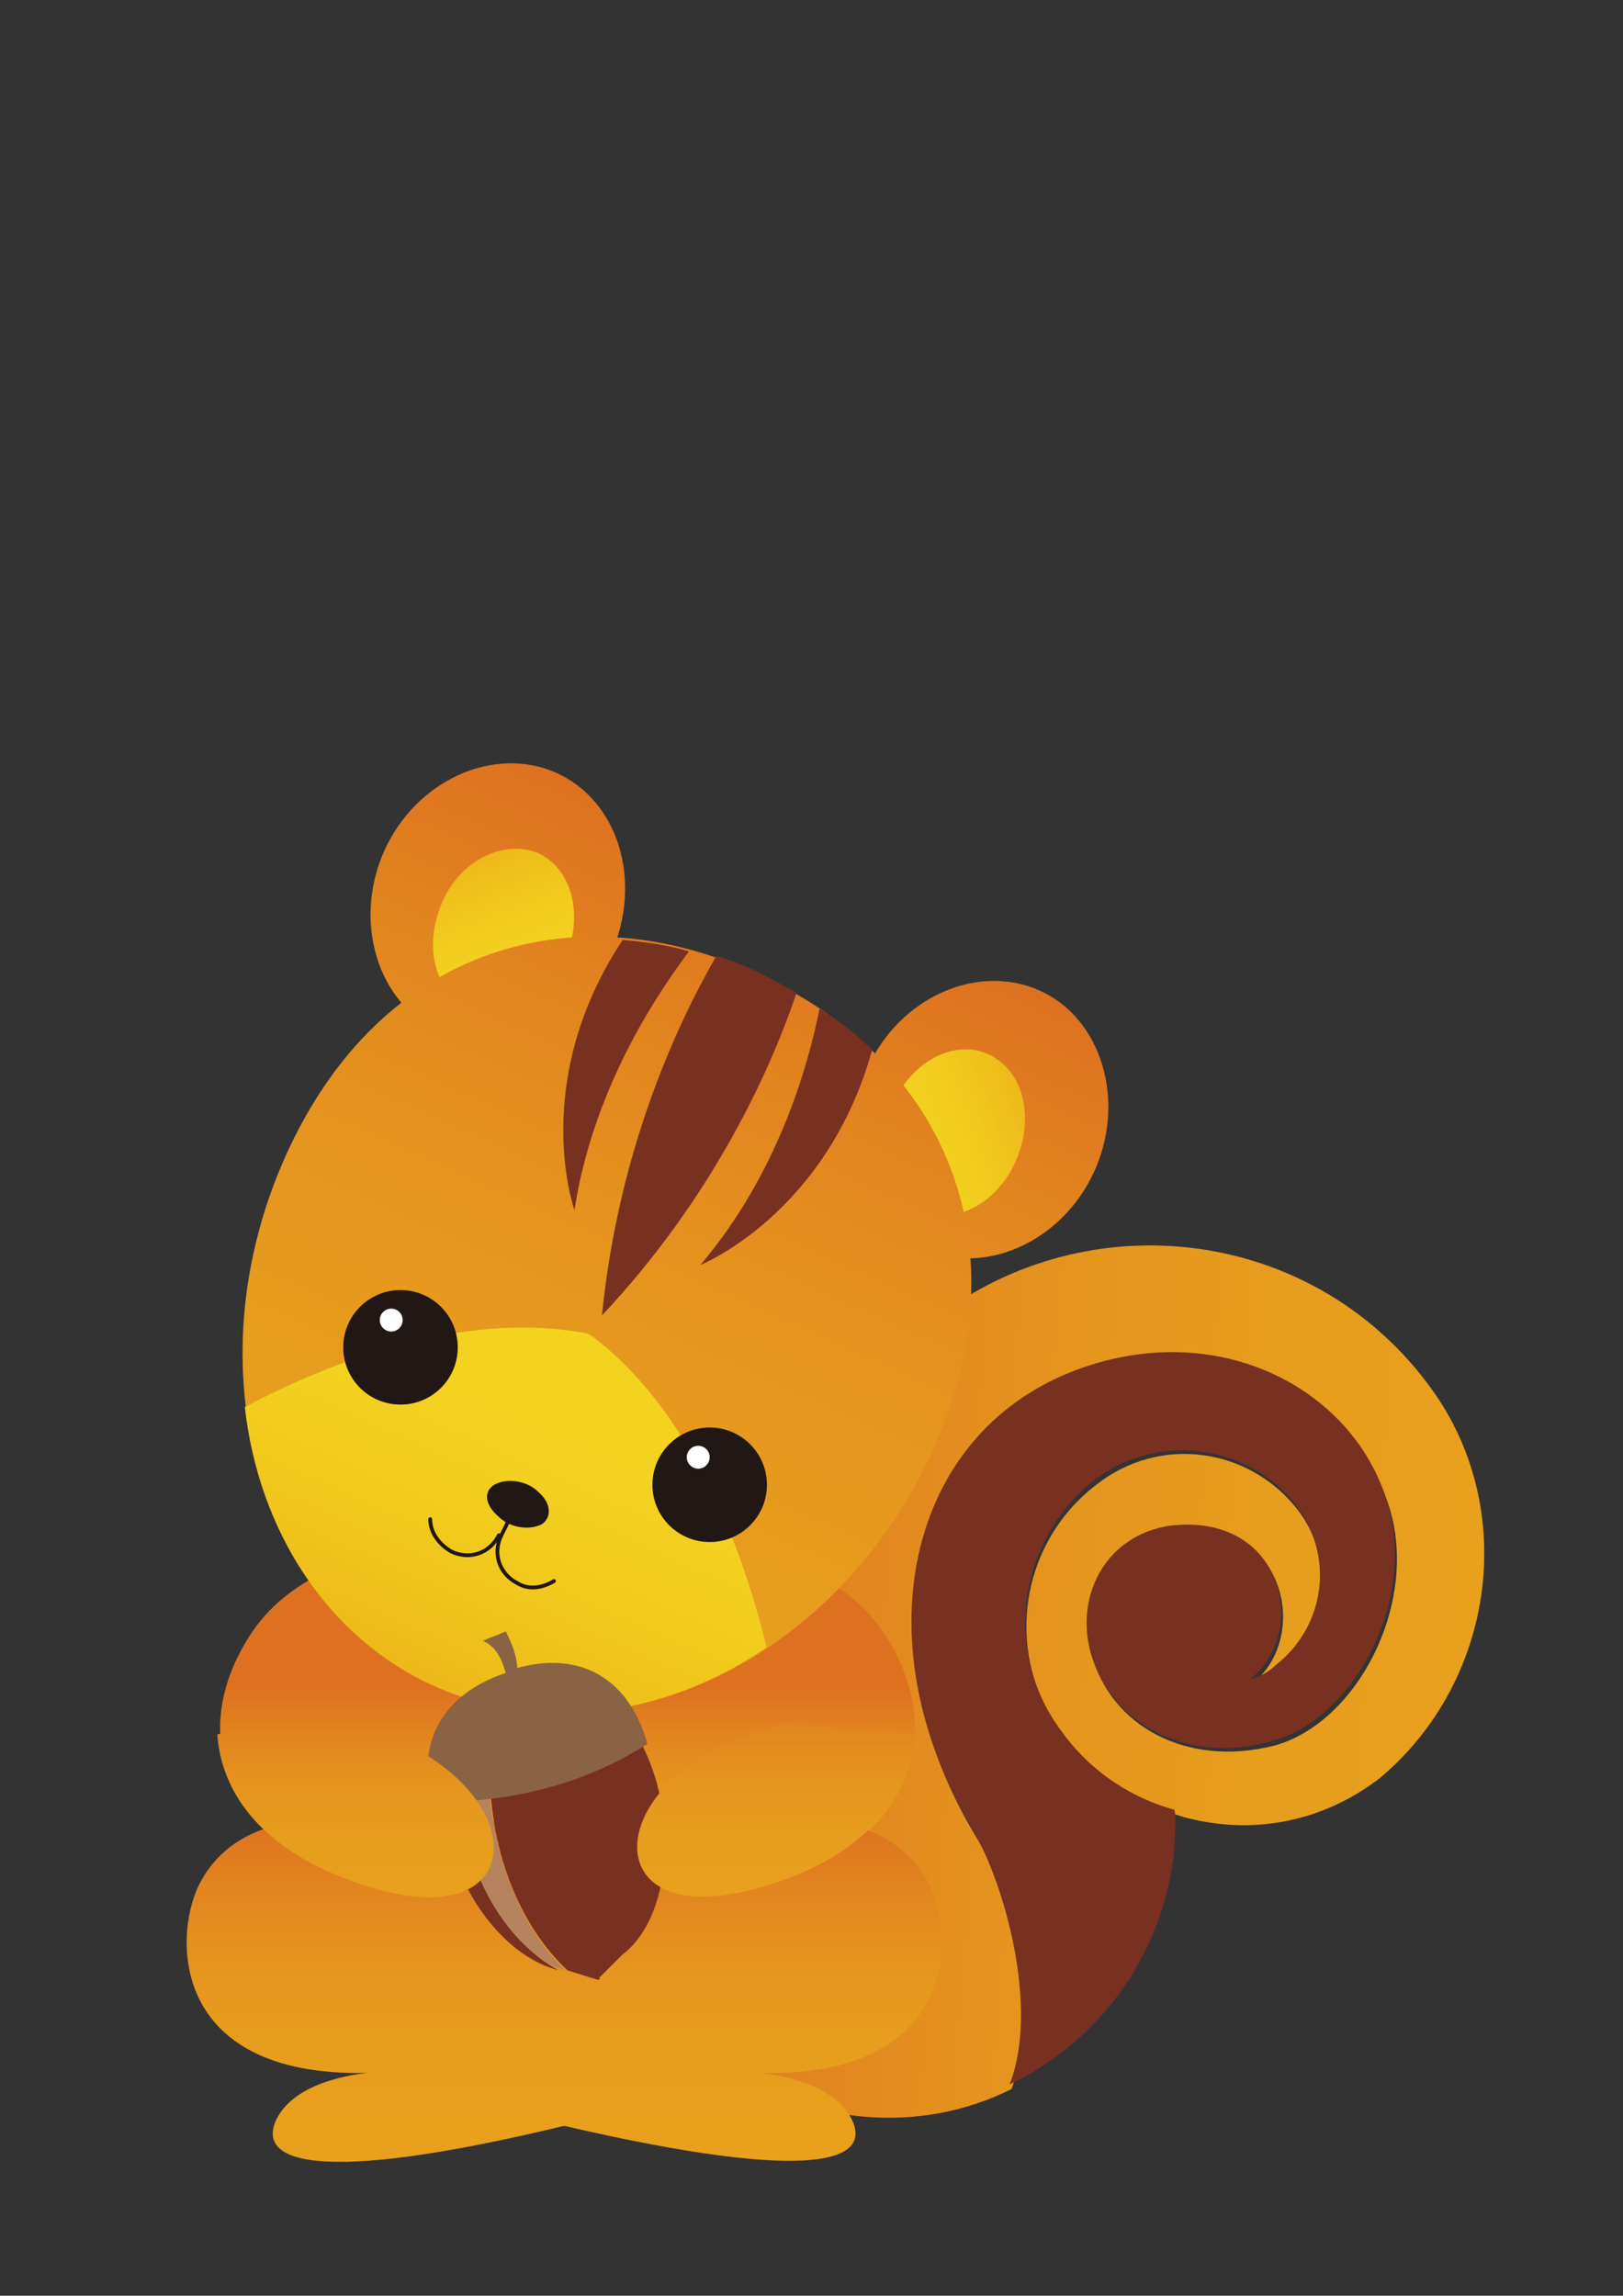
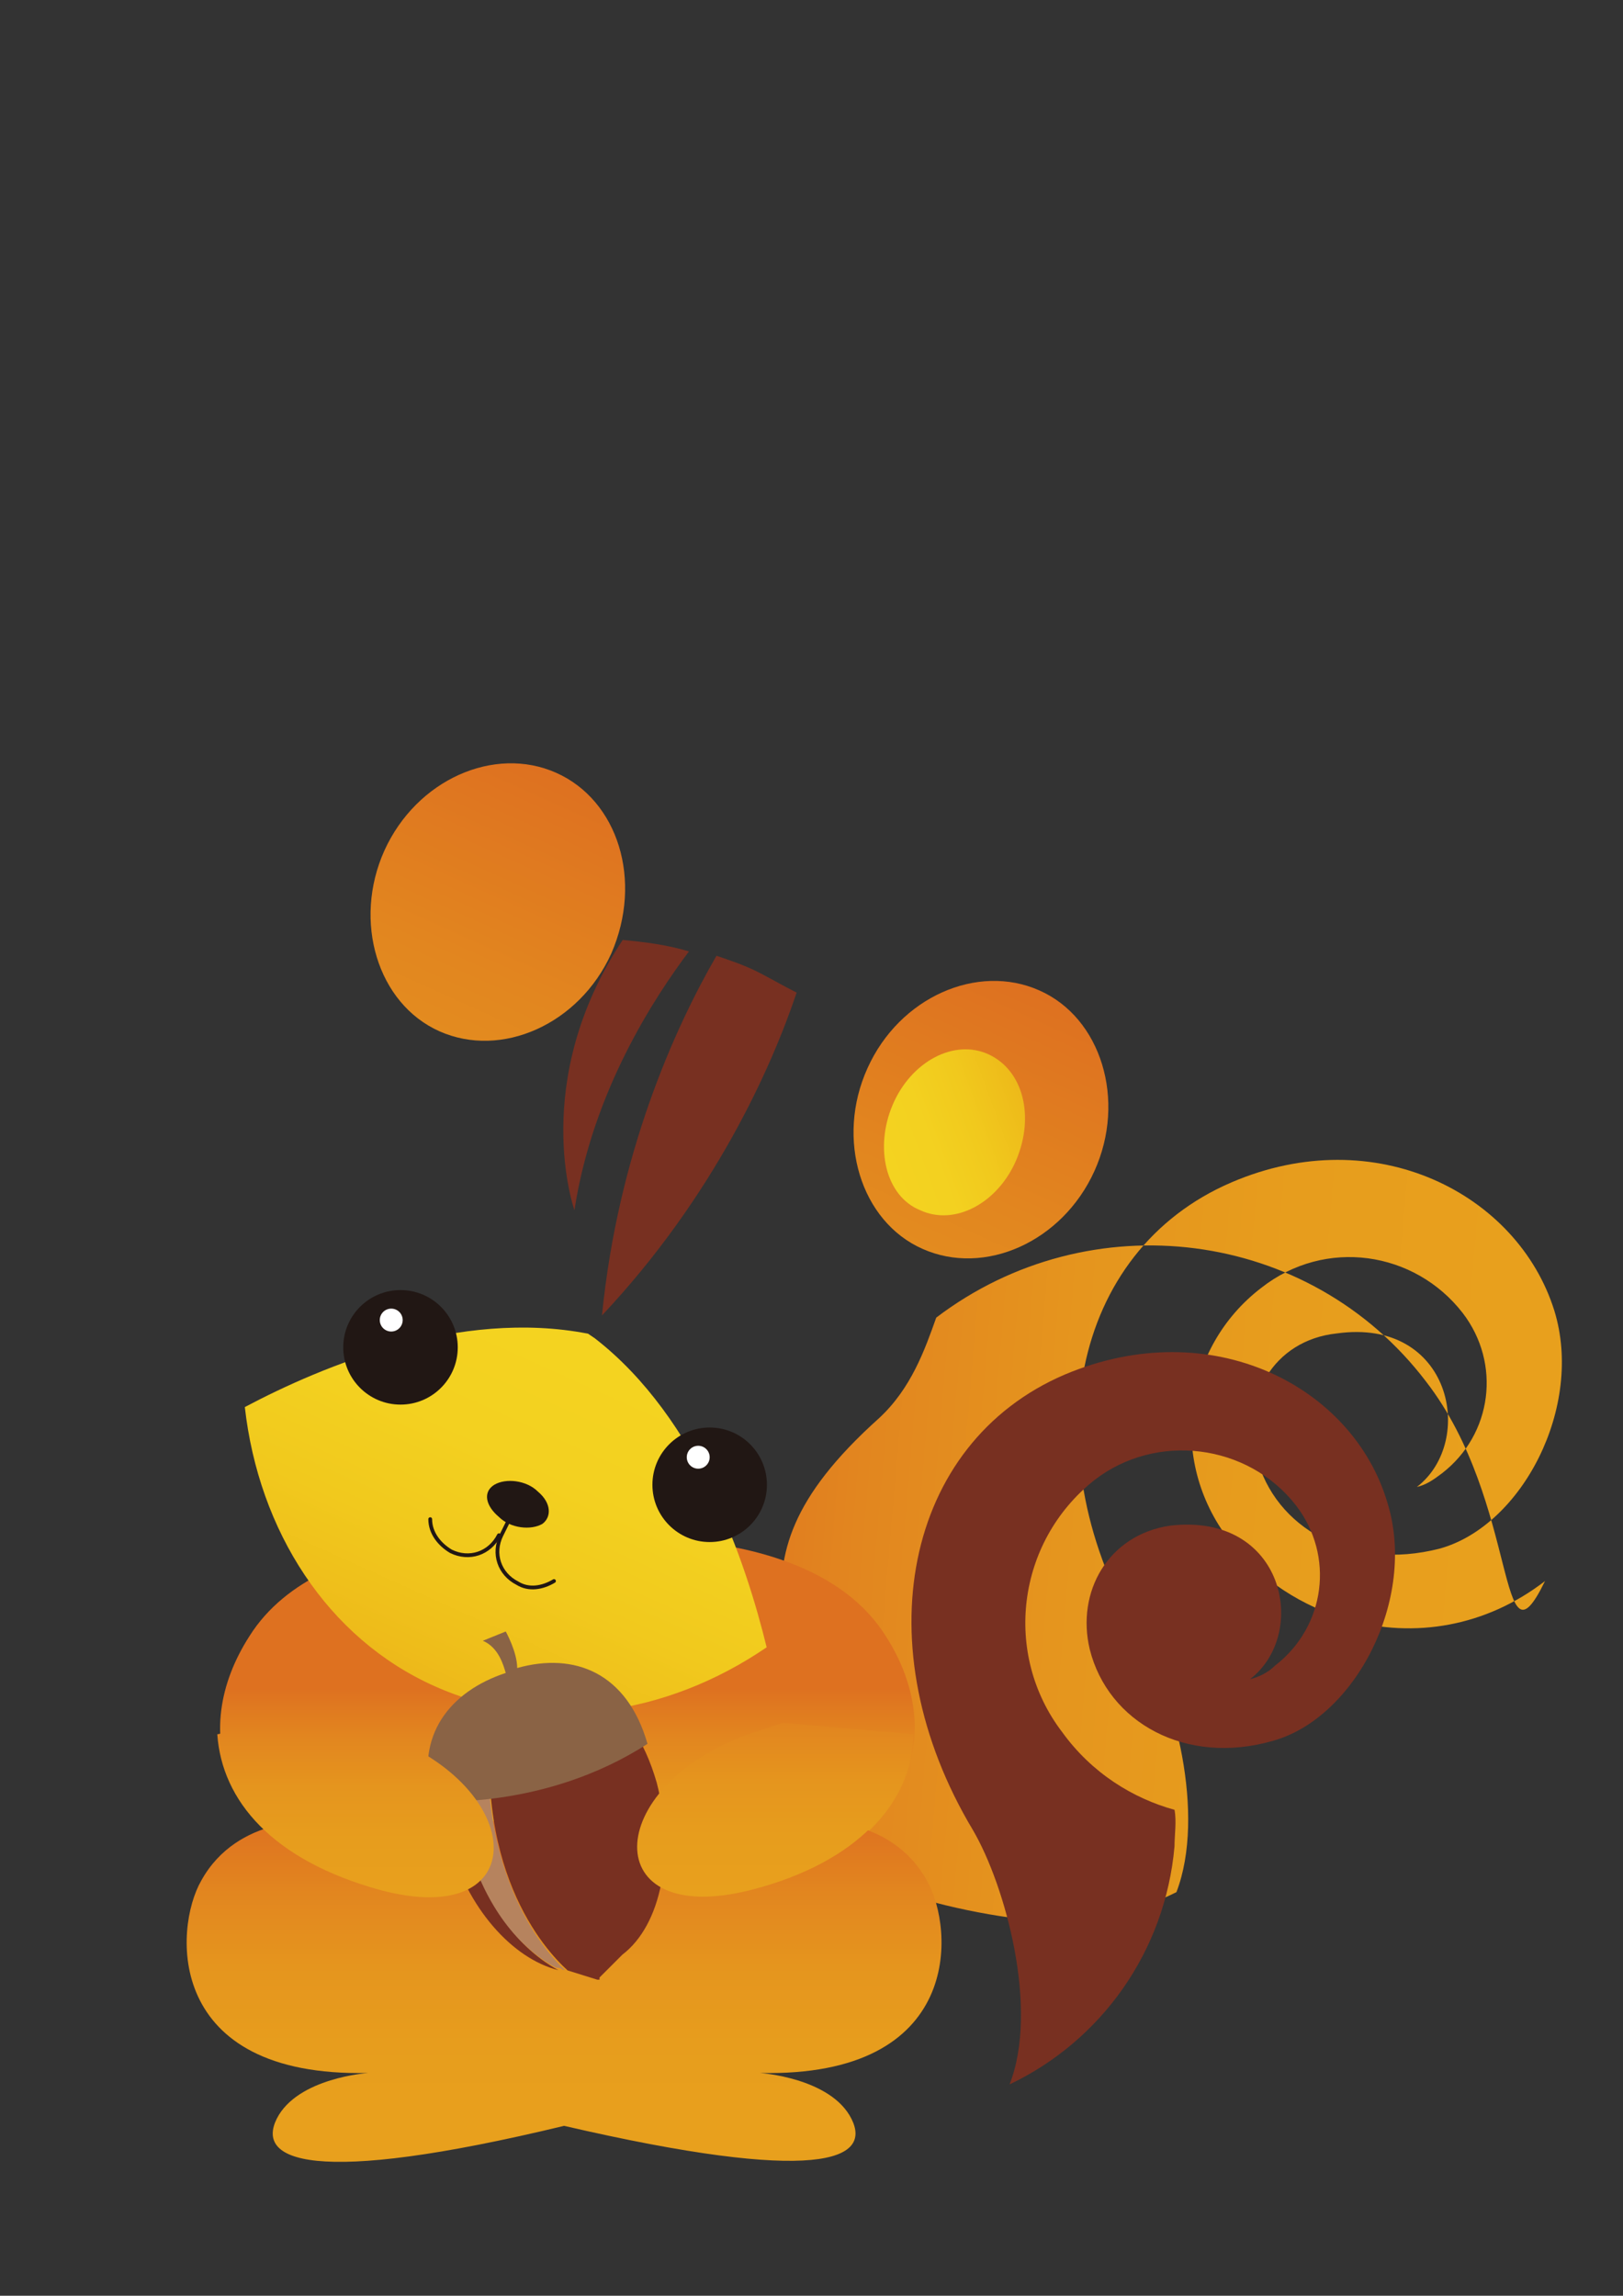
<svg xmlns="http://www.w3.org/2000/svg" version="1.1" id="レイヤー_1" x="0px" y="0px" viewBox="0 0 595.3 841.9" enable-background="new 0 0 595.3 841.9" xml:space="preserve">
  <rect x="0" y="0" width="595.3" height="841.9" fill="#333333" stroke="none" />
  <g>
    <g>
      <g>
        <g>
          <linearGradient id="SVGID_1_" gradientUnits="userSpaceOnUse" x1="308.156" y1="365.433" x2="344.29" y2="365.433" gradientTransform="matrix(8.366 0.712 -0.712 8.366 -2080.521 -2671.501)">
            <stop offset="0" style="stop-color:#DE7120" />
            <stop offset="2.421737e-03" style="stop-color:#DE7120" />
            <stop offset="0.241" style="stop-color:#E2861F" />
            <stop offset="0.484" style="stop-color:#E5951E" />
            <stop offset="0.734" style="stop-color:#E79D1D" />
            <stop offset="1" style="stop-color:#E8A01D" />
          </linearGradient>
-           <path fill="url(#SVGID_1_)" d="M523.1,506.7c-42.8-56.3-123.4-66.3-179.7-23.5c-4.2,11.8-9.2,26-21,36.9      c-65.5,58.8-17.6,81.4-36.1,150.3c-7.6,27.7-39.5,57.9-60.5,72.2c-4.2,2.5,37.8,16.8,32.7,18.5c13.4,7.6,41.1,13.4,57.9,15.1      c19.3,1.7,37.8-1.7,54.6-10.1c10.9-28.5-0.8-73-13.4-93.2c-40.3-67.2-25.2-141.9,33.6-167.1c52.9-22.7,105,4.2,118.4,47      c10.9,35.3-11.8,78.9-42,87.3c-32.7,8.4-60.5-7.6-67.2-33.6c-5.9-21,5.9-42.8,29.4-45.3c42-5.9,51.2,39.5,29.4,56.3      c3.4-0.8,5.9-2.5,9.2-5c18.5-14.3,21.8-40.3,7.6-58.8c-17.6-22.7-50.4-27.7-73.9-9.2c-28.5,21.8-34.4,63-11.8,92.4      c11.8,15.1,26.9,24.3,43.7,29.4c24.3,6.7,50.4,2.5,72.2-14.3C549.1,615.9,557.5,551.2,523.1,506.7z" />
+           <path fill="url(#SVGID_1_)" d="M523.1,506.7c-42.8-56.3-123.4-66.3-179.7-23.5c-4.2,11.8-9.2,26-21,36.9      c-65.5,58.8-17.6,81.4-36.1,150.3c-4.2,2.5,37.8,16.8,32.7,18.5c13.4,7.6,41.1,13.4,57.9,15.1      c19.3,1.7,37.8-1.7,54.6-10.1c10.9-28.5-0.8-73-13.4-93.2c-40.3-67.2-25.2-141.9,33.6-167.1c52.9-22.7,105,4.2,118.4,47      c10.9,35.3-11.8,78.9-42,87.3c-32.7,8.4-60.5-7.6-67.2-33.6c-5.9-21,5.9-42.8,29.4-45.3c42-5.9,51.2,39.5,29.4,56.3      c3.4-0.8,5.9-2.5,9.2-5c18.5-14.3,21.8-40.3,7.6-58.8c-17.6-22.7-50.4-27.7-73.9-9.2c-28.5,21.8-34.4,63-11.8,92.4      c11.8,15.1,26.9,24.3,43.7,29.4c24.3,6.7,50.4,2.5,72.2-14.3C549.1,615.9,557.5,551.2,523.1,506.7z" />
          <path fill="#783021" d="M389.6,635.2c-21.8-28.5-16.8-69.7,11.8-92.4c22.7-17.6,56.3-13.4,73.9,9.2      c14.3,18.5,10.9,44.5-7.6,58.8c-2.5,2.5-5.9,4.2-9.2,5c-1.7,0.8-1.7,0.8,0,0c-13.4,5-28.5,0.8-37.8-10.9      c9.2,11.8,24.3,16,37.8,10.9c21.8-16.8,12.6-61.3-29.4-56.3c-22.7,3.4-34.4,24.3-29.4,45.3c6.7,26.9,35.3,42.8,67.2,33.6      c30.2-8.4,52.9-52.1,42-87.3c-12.6-42.8-64.6-69.7-118.4-47c-58.8,25.2-73.9,99.9-33.6,167.1c11.8,20.2,24.3,65.5,13.4,93.2      c33.6-16,57.1-48.7,60.5-87.3c0-4.2,0.8-9.2,0-13.4C415.6,659.5,400.5,650.3,389.6,635.2z" />
        </g>
        <linearGradient id="SVGID_2_" gradientUnits="userSpaceOnUse" x1="253.319" y1="400.569" x2="253.319" y2="409.597" gradientTransform="matrix(8.396 0 0 8.396 -1923.713 -2744.304)">
          <stop offset="0" style="stop-color:#DE7120" />
          <stop offset="2.421737e-03" style="stop-color:#DE7120" />
          <stop offset="0.241" style="stop-color:#E2861F" />
          <stop offset="0.484" style="stop-color:#E5951E" />
          <stop offset="0.734" style="stop-color:#E79D1D" />
          <stop offset="1" style="stop-color:#E8A01D" />
        </linearGradient>
        <rect x="104.1" y="611.7" fill="url(#SVGID_2_)" width="198.1" height="62.1" />
        <linearGradient id="SVGID_3_" gradientUnits="userSpaceOnUse" x1="253.909" y1="400.569" x2="253.909" y2="409.596" gradientTransform="matrix(8.396 0 0 8.396 -1923.713 -2744.304)">
          <stop offset="0" style="stop-color:#DE7120" />
          <stop offset="2.421737e-03" style="stop-color:#DE7120" />
          <stop offset="0.241" style="stop-color:#E2861F" />
          <stop offset="0.484" style="stop-color:#E5951E" />
          <stop offset="0.734" style="stop-color:#E79D1D" />
          <stop offset="1" style="stop-color:#E8A01D" />
        </linearGradient>
        <path fill="url(#SVGID_3_)" d="M132.6,632.7c61.3,16.8,66.3,75.6,7.6,60.5c-59.6-16-71.4-57.9-48.7-93.2     c26.9-42.8,104.1-35.3,104.1-35.3h25.2c0,0,77.2-7.6,104.1,35.3c22.7,35.3,10.1,78.1-48.7,93.2c-59.6,16-54.6-42.8,7.6-60.5" />
        <g>
          <linearGradient id="SVGID_4_" gradientUnits="userSpaceOnUse" x1="25.435" y1="59.623" x2="25.435" y2="97.95" gradientTransform="matrix(-7.654 -3.452 -3.452 7.654 781.43 -4.997)">
            <stop offset="0" style="stop-color:#DE7120" />
            <stop offset="2.421737e-03" style="stop-color:#DE7120" />
            <stop offset="0.241" style="stop-color:#E2861F" />
            <stop offset="0.484" style="stop-color:#E5951E" />
            <stop offset="0.734" style="stop-color:#E79D1D" />
            <stop offset="1" style="stop-color:#E8A01D" />
          </linearGradient>
          <path fill="url(#SVGID_4_)" d="M318.2,391.7c-11.8,26-2.5,56.3,20.2,66.3c22.7,10.1,51.2-2.5,63-28.5      c11.8-26,2.5-56.3-20.2-66.3C358.5,353.1,329.9,365.7,318.2,391.7z" />
          <linearGradient id="SVGID_5_" gradientUnits="userSpaceOnUse" x1="23.878" y1="64.41" x2="28.68" y2="69.118" gradientTransform="matrix(-7.654 -3.452 -3.452 7.654 781.43 -4.997)">
            <stop offset="0" style="stop-color:#EDB91A" />
            <stop offset="4.976332e-02" style="stop-color:#EEBC1A" />
            <stop offset="0.354" style="stop-color:#F1C91D" />
            <stop offset="0.667" style="stop-color:#F3D120" />
            <stop offset="1" style="stop-color:#F4D320" />
          </linearGradient>
          <path fill="url(#SVGID_5_)" d="M337.5,443.8c12.6,5.9,28.5-2.5,35.3-18.5c6.7-16,2.5-32.7-10.1-38.6      c-12.6-5.9-28.5,2.5-35.3,18.5C320.7,421.1,324.9,438.7,337.5,443.8L337.5,443.8z" />
          <linearGradient id="SVGID_6_" gradientUnits="userSpaceOnUse" x1="463.871" y1="60.371" x2="463.871" y2="98.7" gradientTransform="matrix(7.654 3.452 -3.452 7.654 -3138.157 -1779.504)">
            <stop offset="0" style="stop-color:#DE7120" />
            <stop offset="2.421737e-03" style="stop-color:#DE7120" />
            <stop offset="0.241" style="stop-color:#E2861F" />
            <stop offset="0.484" style="stop-color:#E5951E" />
            <stop offset="0.734" style="stop-color:#E79D1D" />
            <stop offset="1" style="stop-color:#E8A01D" />
          </linearGradient>
          <path fill="url(#SVGID_6_)" d="M224.2,349.7c-11.8,26-40.3,38.6-63,28.5c-22.7-10.1-31.9-40.3-20.2-66.3      c11.8-26,40.3-38.6,63-28.5C226.7,293.5,235.9,322.9,224.2,349.7z" />
          <linearGradient id="SVGID_7_" gradientUnits="userSpaceOnUse" x1="462.245" y1="65.248" x2="467.052" y2="69.96" gradientTransform="matrix(7.654 3.452 -3.452 7.654 -3138.157 -1779.504)">
            <stop offset="0" style="stop-color:#EDB91A" />
            <stop offset="4.976332e-02" style="stop-color:#EEBC1A" />
            <stop offset="0.354" style="stop-color:#F1C91D" />
            <stop offset="0.667" style="stop-color:#F3D120" />
            <stop offset="1" style="stop-color:#F4D320" />
          </linearGradient>
-           <path fill="url(#SVGID_7_)" d="M172.1,369.9c-12.6-5.9-16.8-22.7-10.1-38.6s22.7-23.5,35.3-18.5c12.6,5.9,16.8,22.7,10.1,38.6      C200.6,367.4,184.7,375.7,172.1,369.9L172.1,369.9z" />
          <linearGradient id="SVGID_8_" gradientUnits="userSpaceOnUse" x1="475.511" y1="60.372" x2="475.511" y2="98.7" gradientTransform="matrix(7.654 3.452 -3.452 7.654 -3138.157 -1779.504)">
            <stop offset="0" style="stop-color:#DE7120" />
            <stop offset="2.421737e-03" style="stop-color:#DE7120" />
            <stop offset="0.241" style="stop-color:#E2861F" />
            <stop offset="0.484" style="stop-color:#E5951E" />
            <stop offset="0.734" style="stop-color:#E79D1D" />
            <stop offset="1" style="stop-color:#E8A01D" />
          </linearGradient>
-           <path fill="url(#SVGID_8_)" d="M342.5,531.1c-35.3,78.1-116.7,116.7-182.2,87.3C94.9,589,69.7,501.7,104.9,423.6      c35.3-78.1,107.5-96.6,173-66.3C343.4,386.7,377,453,342.5,531.1z" />
          <linearGradient id="SVGID_9_" gradientUnits="userSpaceOnUse" x1="475.413" y1="98.598" x2="475.413" y2="82.884" gradientTransform="matrix(7.654 3.452 -3.452 7.654 -3138.157 -1779.504)">
            <stop offset="0" style="stop-color:#EDB91A" />
            <stop offset="4.976332e-02" style="stop-color:#EEBC1A" />
            <stop offset="0.354" style="stop-color:#F1C91D" />
            <stop offset="0.667" style="stop-color:#F3D120" />
            <stop offset="1" style="stop-color:#F4D320" />
          </linearGradient>
          <path fill="url(#SVGID_9_)" d="M159.5,618.4c39.5,17.6,84.8,10.9,121.7-14.3c-7.6-31.1-25.2-84-63-113.3l-2.5-1.7      c-47-9.2-97.4,11.8-125.9,26.9C94.9,561.3,120,600.8,159.5,618.4z" />
          <g>
            <circle fill="#211714" cx="146.9" cy="494.1" r="21" />
            <path fill="#211714" d="M199,558.8c-4.2,2.5-11.8,1.7-16-2.5c-5-4.2-5.9-9.2-1.7-11.8c4.2-2.5,11.8-1.7,16,2.5       C202.3,551.2,202.3,556.3,199,558.8z" />
            <circle fill="#FFFFFF" cx="143.5" cy="484.1" r="4.2" />
          </g>
          <g>
            <circle fill="#211714" cx="260.3" cy="544.5" r="21" />
            <circle fill="#FFFFFF" cx="256.1" cy="534.4" r="4.2" />
          </g>
          <g>
            <path fill="#783021" d="M220.8,482.4c41.1-43.7,62.1-90.7,71.4-118.4c-5-2.5-9.2-5-14.3-7.6c-5-2.5-10.1-4.2-15.1-5.9       C247.7,376.6,226.7,422.8,220.8,482.4z" />
            <path fill="#783021" d="M210.7,443.8c6.7-43.7,29.4-78.1,42-94.9c-8.4-2.5-16-3.4-24.3-4.2       C193.9,396.7,210.7,443.8,210.7,443.8z" />
-             <path fill="#783021" d="M256.9,463.9c0,0,46.2-18.5,63-78.9c-5.9-5.9-12.6-10.9-19.3-15.1C296.4,390.9,285.4,430.3,256.9,463.9       z" />
          </g>
        </g>
        <linearGradient id="SVGID_10_" gradientUnits="userSpaceOnUse" x1="253.768" y1="406.327" x2="253.768" y2="419.601" gradientTransform="matrix(8.396 0 0 8.396 -1923.713 -2744.304)">
          <stop offset="0" style="stop-color:#DE7120" />
          <stop offset="2.421737e-03" style="stop-color:#DE7120" />
          <stop offset="0.241" style="stop-color:#E2861F" />
          <stop offset="0.484" style="stop-color:#E5951E" />
          <stop offset="0.734" style="stop-color:#E79D1D" />
          <stop offset="1" style="stop-color:#E8A01D" />
        </linearGradient>
        <path fill="url(#SVGID_10_)" d="M297.2,667.9c0,0,29.4-2.5,42.8,21.8c10.1,17.6,13.4,72.2-61.3,70.5c0,0,26,1.7,33.6,16.8     c7.6,15.1-11.8,24.3-105.8,2.5h0.8c-94,22.7-113.3,12.6-105.8-2.5c7.6-15.1,33.6-16.8,33.6-16.8c-74.7,1.7-71.4-52.9-61.3-70.5     c13.4-24.3,42.8-21.8,42.8-21.8H297.2z" />
        <g>
          <g>
            <path fill="#783021" d="M166.2,636c-5,9.2-5.9,22.7-1.7,38.6c6.7,25.2,23.5,43.7,40.3,47.9C169.6,703.2,166.2,650.3,166.2,636z       " />
            <path fill="#783021" d="M173.8,625.9l3.4-2.5C176.3,624.3,174.6,625.1,173.8,625.9z" />
            <path fill="#783021" d="M189.7,617.6c-3.4,0.8-5.9,1.7-8.4,3.4c-9.2,63.8,18.5,94,26.9,101.6l10.9,3.4c0.8,0,0.8,0,0.8,0l0,0       l0,0c0,0,0,0,0-0.8l8.4-8.4c14.3-10.9,19.3-36.9,12.6-63C231.7,621.8,210.7,612.5,189.7,617.6z" />
            <path fill="#B6835E" d="M180.5,620.9c-1.7,0.8-2.5,1.7-4.2,2.5l-3.4,2.5c-3.4,2.5-5.9,5.9-7.6,9.2c0,14.3,3.4,67.2,38.6,86.5       c0.8,0,1.7,0,2.5,0.8h0.8C199.8,715.8,172.1,684.7,180.5,620.9z" />
          </g>
          <path fill="#8A6345" d="M189.7,611.7c0-5.9-4.2-13.4-4.2-13.4l-8.4,3.4c5.9,2.5,7.6,9.2,8.4,11.8c-20.2,6.7-33.6,22.7-26.9,47      c0,0,41.1,3.4,78.9-21C230,613.4,210.7,605.8,189.7,611.7z" />
        </g>
        <g>
          <linearGradient id="SVGID_11_" gradientUnits="userSpaceOnUse" x1="244.65" y1="400.569" x2="244.65" y2="409.597" gradientTransform="matrix(8.396 0 0 8.396 -1923.713 -2744.304)">
            <stop offset="0" style="stop-color:#DE7120" />
            <stop offset="2.421737e-03" style="stop-color:#DE7120" />
            <stop offset="0.241" style="stop-color:#E2861F" />
            <stop offset="0.484" style="stop-color:#E5951E" />
            <stop offset="0.734" style="stop-color:#E79D1D" />
            <stop offset="1" style="stop-color:#E8A01D" />
          </linearGradient>
          <path fill="url(#SVGID_11_)" d="M139.4,693.1c56.3,15.1,54.6-37.8,0.8-57.1l-21-7.6L79.7,636C81.4,660.4,99.9,682.2,139.4,693.1      z" />
          <linearGradient id="SVGID_12_" gradientUnits="userSpaceOnUse" x1="262.987" y1="399.988" x2="262.987" y2="409.591" gradientTransform="matrix(8.396 0 0 8.396 -1923.713 -2744.304)">
            <stop offset="0" style="stop-color:#DE7120" />
            <stop offset="2.421737e-03" style="stop-color:#DE7120" />
            <stop offset="0.241" style="stop-color:#E2861F" />
            <stop offset="0.484" style="stop-color:#E5951E" />
            <stop offset="0.734" style="stop-color:#E79D1D" />
            <stop offset="1" style="stop-color:#E8A01D" />
          </linearGradient>
          <path fill="url(#SVGID_12_)" d="M275.4,693.1c39.5-10.1,58.8-32.7,59.6-57.1l-47.9-4.2l-12.6,4.2      C220.8,655.3,219.1,707.4,275.4,693.1z" />
        </g>
        <g>
          <path fill="none" stroke="#211714" stroke-width="1.384" stroke-linecap="round" d="M183,563c-3.4,6.7-10.9,9.2-17.6,5.9      c-4.2-2.5-7.6-6.7-7.6-11.8" />
          <path fill="none" stroke="#211714" stroke-width="1.384" stroke-linecap="round" d="M203.2,579.8c-4.2,2.5-9.2,3.4-13.4,0.8      c-6.7-3.4-9.2-10.9-5.9-17.6l5-10.1" />
        </g>
      </g>
    </g>
  </g>
</svg>